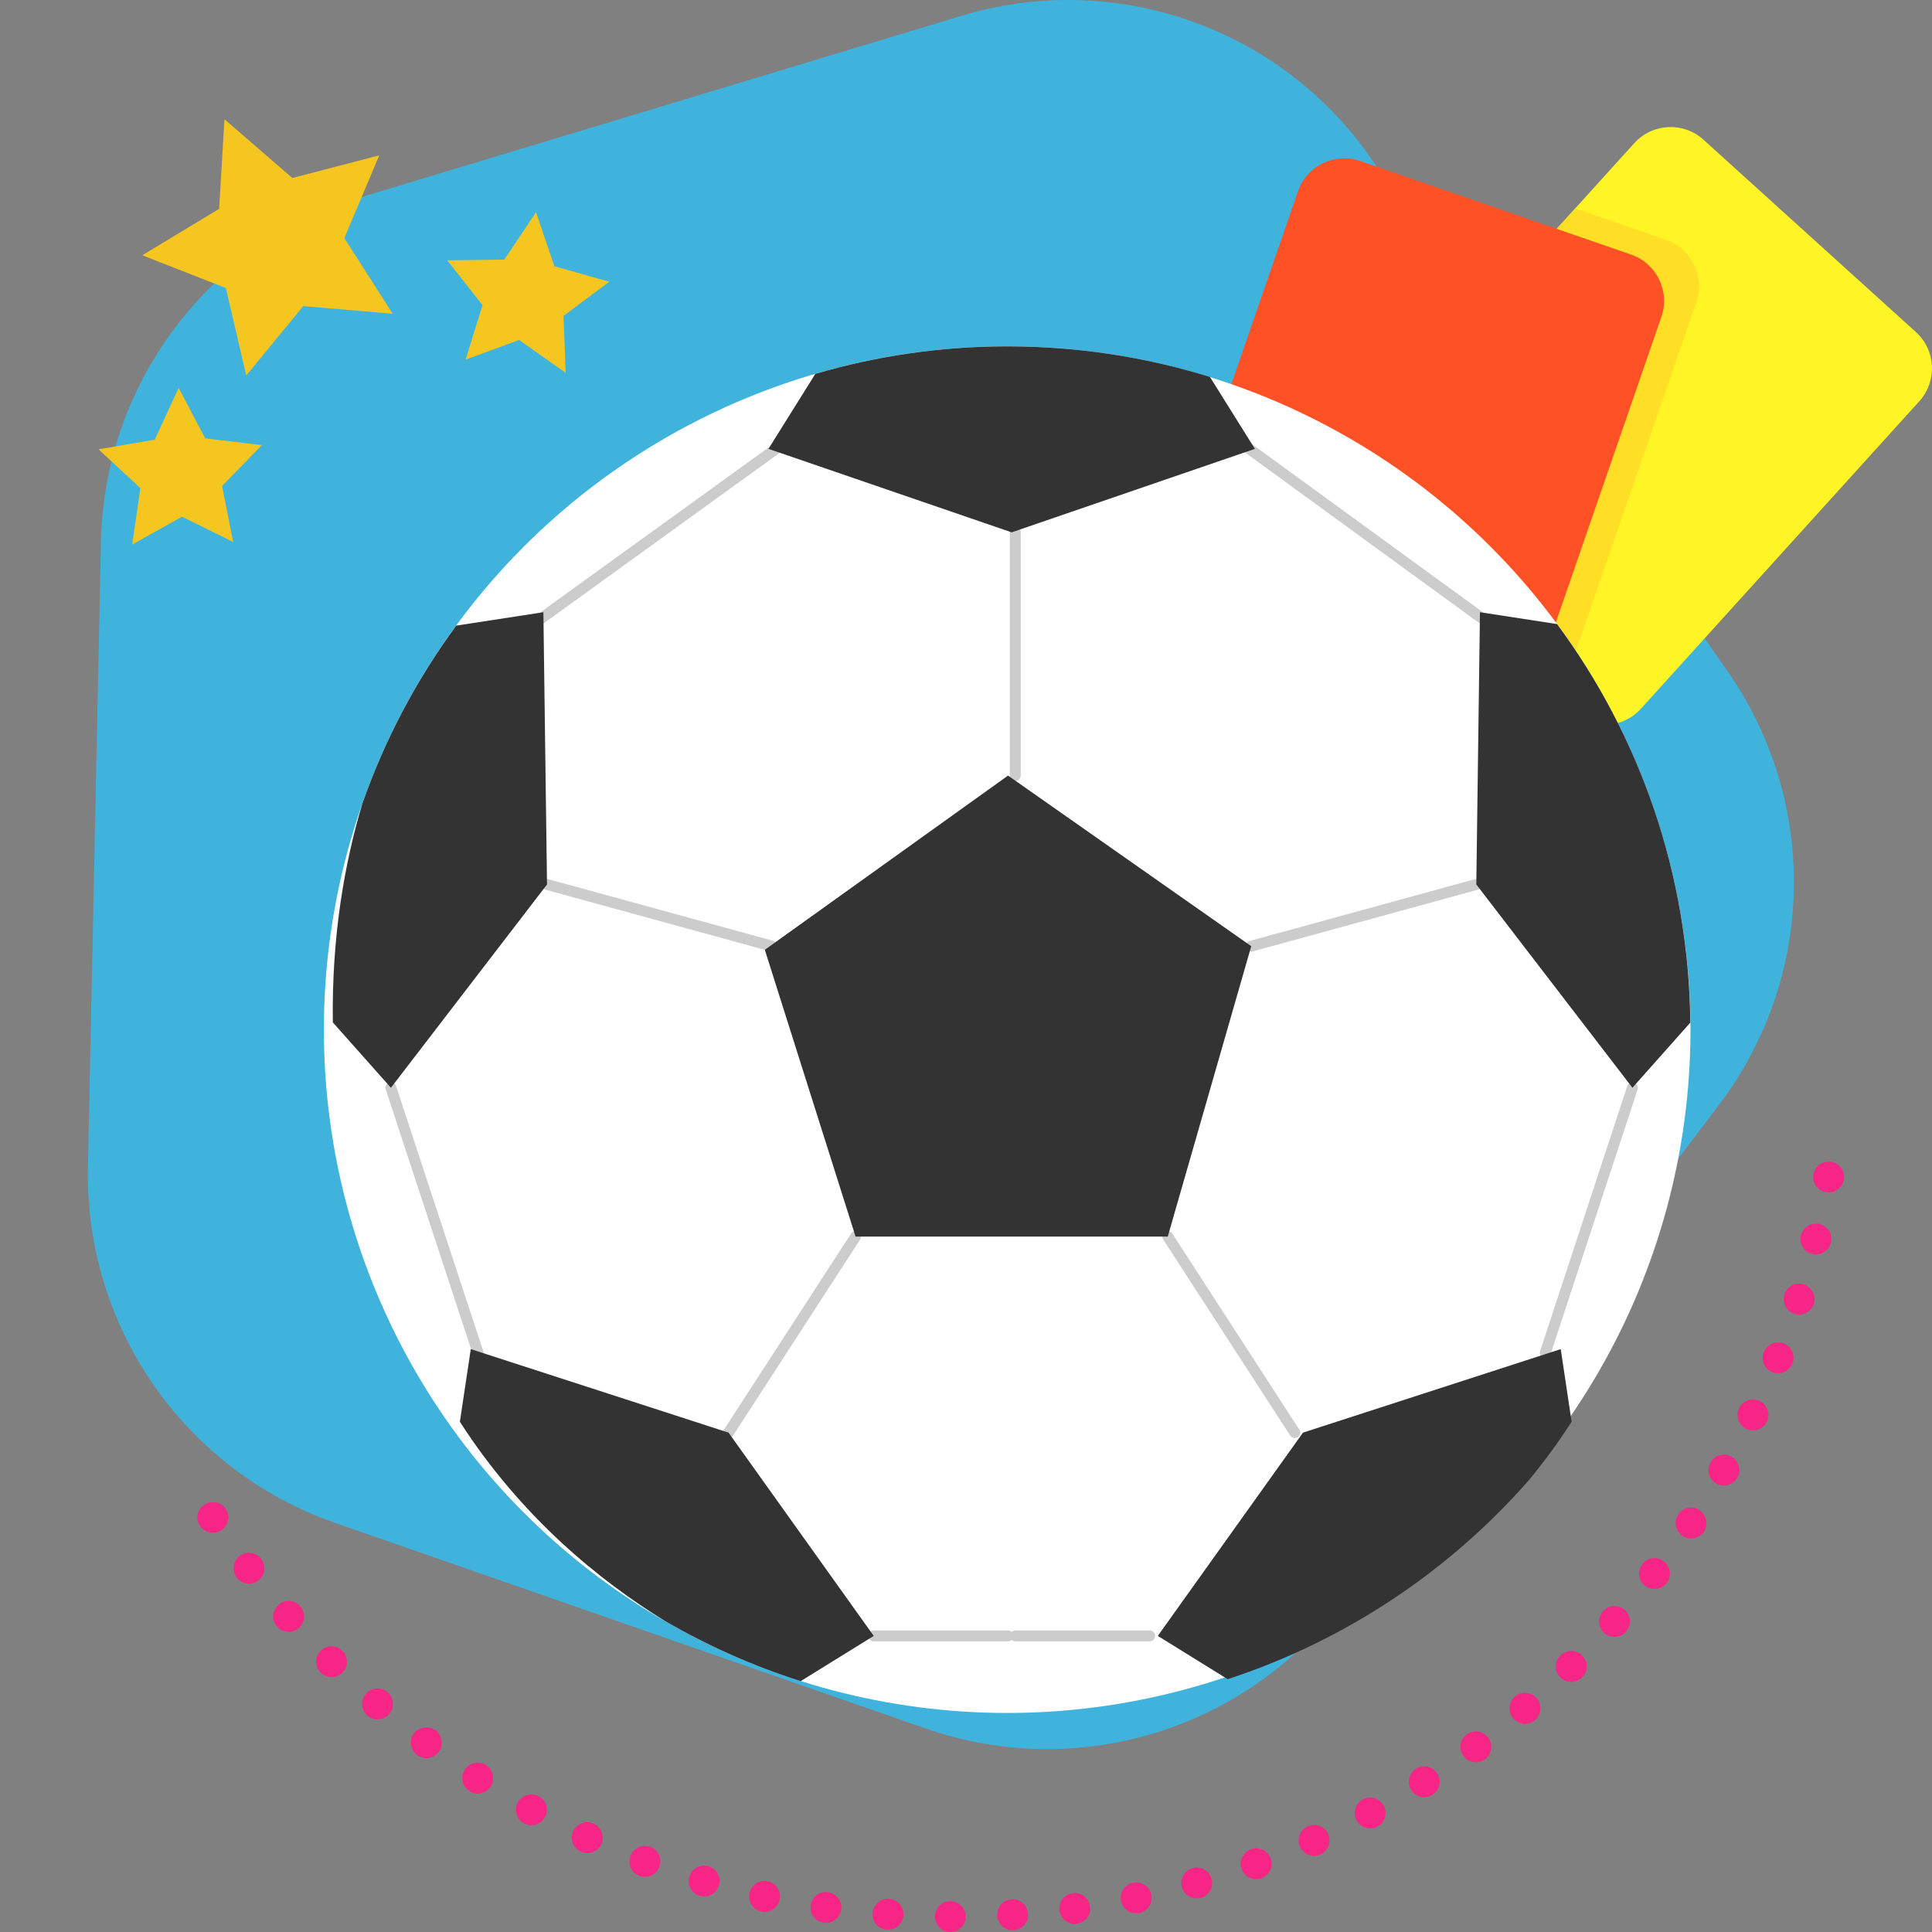
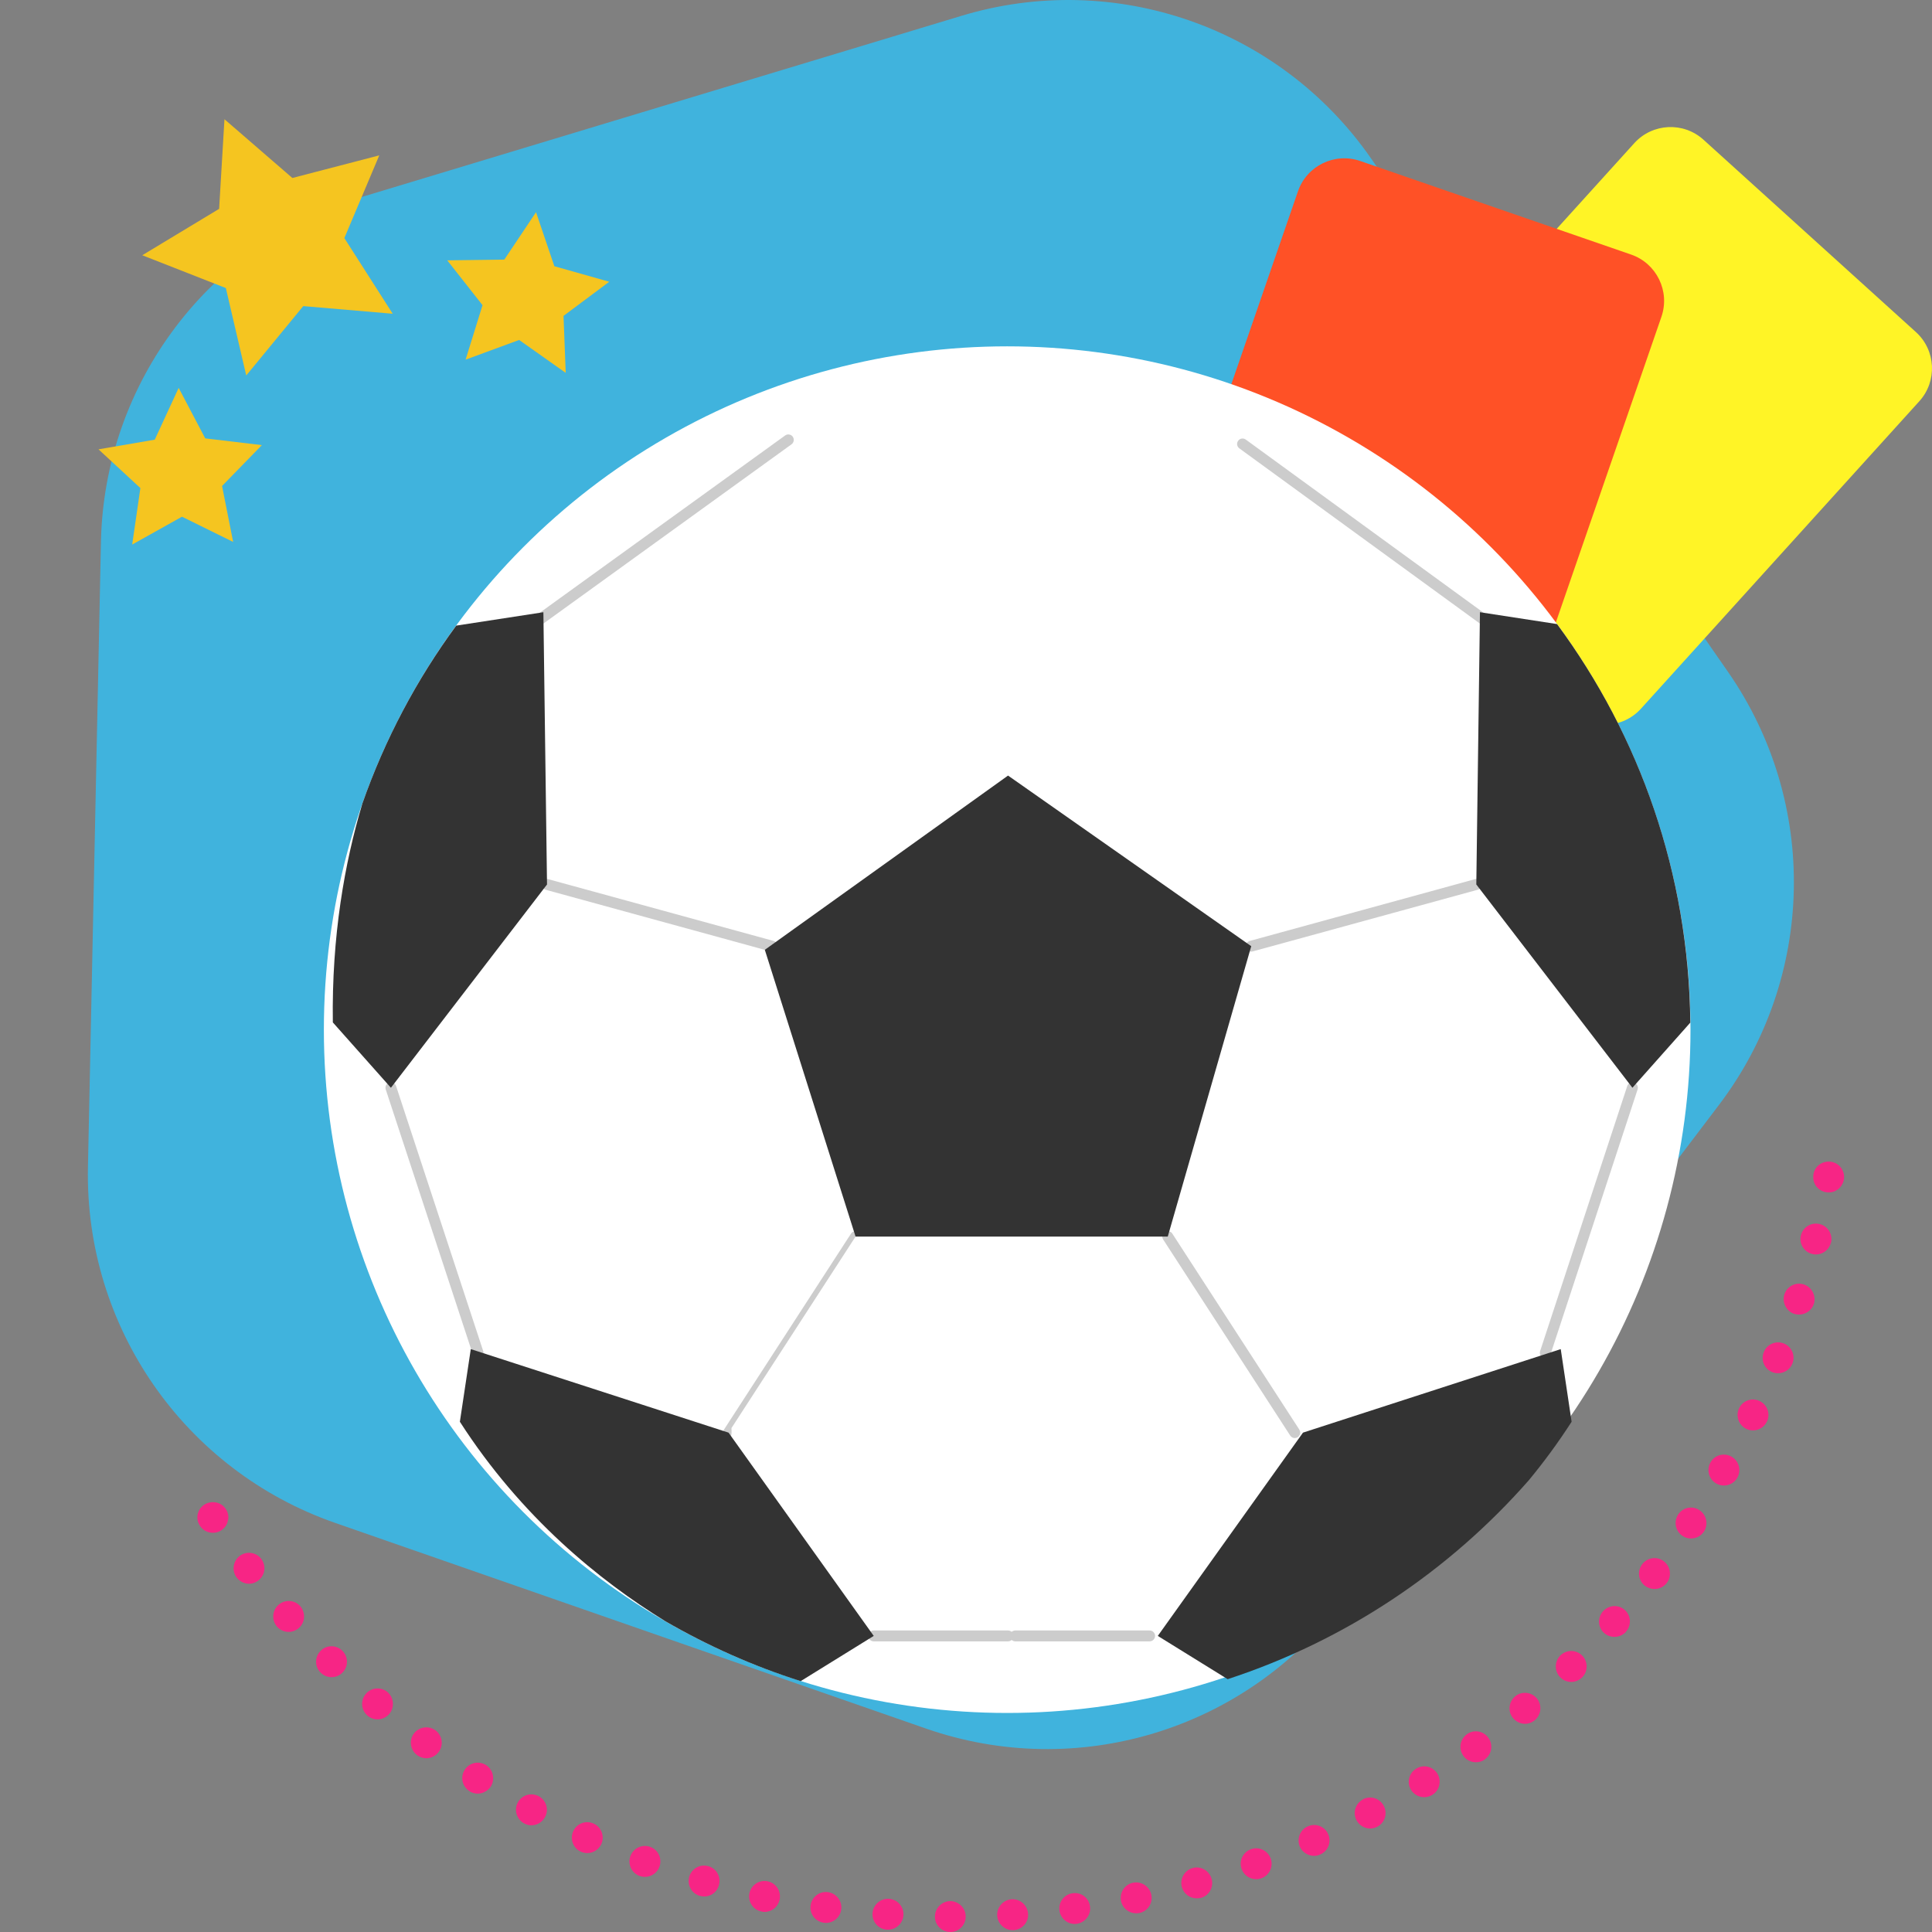
<svg xmlns="http://www.w3.org/2000/svg" version="1.1" x="0px" y="0px" width="200px" height="200px" viewBox="0 0 200 200" enable-background="new 0 0 200 200" xml:space="preserve">
  <rect x="0" y="0" width="200" height="200" fill="#808080" stroke="none" />
  <g id="圖層_3">
    <path fill="#40B3DD" d="M99.55,1.633L37.564,20.357C21.741,25.137,10.794,39.563,10.45,56.09l-1.346,64.737   c-0.343,16.526,9.992,31.396,25.604,36.828l61.153,21.287c15.611,5.435,32.945,0.197,42.938-12.971l39.143-51.583   c9.992-13.167,10.369-31.273,0.934-44.845l-36.963-53.166C132.477,2.806,115.374-3.147,99.55,1.633z" />
    <g>
      <path fill="#F72585" d="M22.044,158.673c-0.432,0-0.848-0.159-1.137-0.466c-0.302-0.302-0.478-0.701-0.478-1.134    c0-0.208,0.049-0.414,0.127-0.607c0.08-0.191,0.192-0.367,0.351-0.511c0.594-0.592,1.663-0.608,2.255,0    c0.144,0.144,0.272,0.319,0.353,0.511c0.08,0.193,0.127,0.399,0.127,0.607c0,0.112-0.015,0.208-0.047,0.32    c-0.017,0.098-0.049,0.191-0.08,0.303c-0.047,0.097-0.096,0.178-0.144,0.272c-0.065,0.08-0.129,0.161-0.209,0.238    C22.876,158.514,22.458,158.673,22.044,158.673z" />
      <path fill="#F72585" d="M98.369,200c-0.879,0-1.6-0.718-1.585-1.6l0,0c0-0.877,0.721-1.598,1.6-1.598l0,0    c0.879,0.016,1.599,0.735,1.582,1.614l0,0c0,0.88-0.718,1.583-1.582,1.583l0,0C98.369,200,98.369,200,98.369,200z     M103.229,198.322c-0.049-0.896,0.606-1.646,1.502-1.712l0,0c0.879-0.046,1.632,0.607,1.694,1.503l0,0    c0.064,0.88-0.605,1.631-1.485,1.695l0,0c-0.048,0-0.082,0-0.114,0l0,0C103.995,199.809,103.292,199.153,103.229,198.322z     M91.798,199.759c-0.882-0.063-1.537-0.828-1.474-1.709l0,0c0.065-0.879,0.833-1.551,1.712-1.485l0,0l0,0l0,0    c0.879,0.063,1.551,0.83,1.487,1.709l0,0c-0.064,0.847-0.767,1.485-1.6,1.485l0,0C91.878,199.759,91.844,199.759,91.798,199.759z     M109.671,197.777c-0.112-0.877,0.495-1.678,1.373-1.79l0,0c0.865-0.129,1.682,0.479,1.792,1.358l0,0    c0.129,0.88-0.494,1.681-1.374,1.808l0,0c-0.063,0-0.146,0.017-0.208,0.017l0,0C110.472,199.17,109.783,198.576,109.671,197.777z     M85.272,199.041c-0.879-0.129-1.485-0.928-1.356-1.807l0,0c0.127-0.88,0.942-1.487,1.805-1.358l0,0    c0.881,0.128,1.487,0.942,1.36,1.806l0,0c-0.111,0.8-0.799,1.376-1.567,1.376l0,0C85.435,199.058,85.354,199.058,85.272,199.041z     M116.05,196.803c-0.175-0.879,0.368-1.728,1.246-1.904l0,0l0,0l0,0c0.865-0.175,1.712,0.385,1.888,1.248l0,0    c0.175,0.863-0.368,1.713-1.247,1.888h0.015c-0.111,0.016-0.222,0.03-0.335,0.03l0,0    C116.88,198.064,116.21,197.554,116.05,196.803z M78.799,197.874c-0.862-0.192-1.407-1.039-1.215-1.903l0,0    c0.191-0.862,1.041-1.407,1.903-1.216l0,0c0.864,0.193,1.407,1.04,1.215,1.904l0,0c-0.161,0.752-0.815,1.264-1.567,1.264l0,0    C79.039,197.923,78.91,197.906,78.799,197.874z M122.349,195.364c-0.24-0.847,0.256-1.743,1.104-1.984l0,0    c0.846-0.239,1.725,0.258,1.966,1.104l0,0c0.256,0.849-0.241,1.744-1.086,1.982l0,0c-0.163,0.032-0.307,0.049-0.45,0.049l0,0    C123.18,196.516,122.556,196.067,122.349,195.364z M72.437,196.26L72.437,196.26c-0.848-0.256-1.327-1.137-1.088-1.983l0,0    c0.255-0.848,1.135-1.342,1.983-1.086l0,0c0,0,0,0,0.015,0l0,0c0.832,0.238,1.327,1.134,1.071,1.981l0,0    c-0.19,0.704-0.83,1.151-1.517,1.151l0,0C72.74,196.323,72.597,196.292,72.437,196.26z M128.535,193.478    c-0.304-0.833,0.129-1.743,0.96-2.046l0,0c0.832-0.304,1.743,0.127,2.047,0.96l0,0c0.304,0.83-0.129,1.743-0.959,2.045l0,0    c-0.176,0.063-0.368,0.098-0.545,0.098l0,0C129.385,194.534,128.774,194.135,128.535,193.478z M66.201,194.197    c-0.831-0.32-1.247-1.231-0.942-2.063l0,0c0.318-0.831,1.229-1.247,2.062-0.943l0,0l0,0l0,0c0.831,0.305,1.247,1.23,0.942,2.063    l0,0c-0.24,0.641-0.847,1.04-1.502,1.04l0,0C66.568,194.293,66.394,194.262,66.201,194.197z M134.562,191.174    c-0.351-0.813,0.019-1.758,0.817-2.109l0,0c0.815-0.366,1.758,0,2.109,0.799l0,0c0.369,0.816,0,1.759-0.813,2.111l0,0    c-0.21,0.096-0.431,0.144-0.641,0.144l0,0C135.426,192.118,134.834,191.768,134.562,191.174z M60.126,191.686    c-0.799-0.366-1.151-1.311-0.784-2.126l0,0c0.368-0.799,1.313-1.151,2.111-0.782l0,0l0,0l0,0c0.799,0.352,1.166,1.311,0.799,2.109    l0,0c-0.271,0.592-0.848,0.944-1.454,0.944l0,0C60.574,191.831,60.35,191.782,60.126,191.686z M140.43,188.442    c-0.415-0.784-0.126-1.743,0.656-2.16l0,0c0,0,0,0,0-0.015l0,0c0.784-0.416,1.741-0.114,2.159,0.67l0,0    c0.415,0.769,0.127,1.743-0.657,2.16l0,0c-0.239,0.127-0.495,0.191-0.749,0.191l0,0    C141.262,189.289,140.719,188.969,140.43,188.442z M54.258,188.761c-0.783-0.431-1.071-1.39-0.654-2.174l0,0    c0.431-0.784,1.39-1.055,2.174-0.639l0,0c0.768,0.415,1.071,1.389,0.639,2.157l0,0c-0.287,0.543-0.831,0.849-1.405,0.849l0,0    C54.753,188.954,54.497,188.89,54.258,188.761z M146.073,185.292c-0.463-0.736-0.239-1.727,0.514-2.191l0,0    c0.734-0.478,1.726-0.254,2.205,0.496l0,0c0.463,0.751,0.241,1.743-0.514,2.206l0,0c-0.271,0.161-0.558,0.241-0.845,0.241l0,0    C146.905,186.044,146.379,185.788,146.073,185.292z M48.583,185.419H48.6c-0.752-0.479-0.976-1.454-0.496-2.207l0,0    c0.479-0.749,1.453-0.959,2.208-0.494l0,0l0,0l0,0c0.75,0.479,0.957,1.472,0.494,2.223l0,0c-0.321,0.464-0.83,0.735-1.358,0.735    l0,0C49.157,185.676,48.855,185.594,48.583,185.419z M151.495,181.775c-0.528-0.721-0.368-1.712,0.351-2.24l0,0    c0.704-0.526,1.709-0.366,2.223,0.352l0,0c0.526,0.72,0.368,1.712-0.353,2.239h0.017c-0.288,0.21-0.623,0.303-0.943,0.303l0,0    C152.294,182.429,151.797,182.207,151.495,181.775z M43.18,181.693L43.18,181.693c-0.703-0.526-0.864-1.518-0.338-2.235l0,0    c0.528-0.706,1.52-0.849,2.24-0.337l0,0l0,0l0,0c0.703,0.526,0.864,1.535,0.336,2.236l0,0c-0.321,0.433-0.801,0.657-1.296,0.657    l0,0C43.803,182.015,43.467,181.902,43.18,181.693z M156.643,177.875c-0.577-0.672-0.48-1.68,0.191-2.255l0,0    c0.672-0.577,1.679-0.481,2.255,0.19l0,0c0.56,0.672,0.479,1.68-0.192,2.254l0,0c-0.305,0.256-0.672,0.385-1.039,0.385l0,0    C157.408,178.449,156.963,178.241,156.643,177.875z M38.046,177.603c-0.67-0.577-0.751-1.583-0.174-2.255l0,0    c0.558-0.671,1.583-0.752,2.255-0.176l0,0c0.655,0.575,0.735,1.583,0.173,2.255l0,0c-0.316,0.366-0.765,0.561-1.215,0.561l0,0    C38.702,177.987,38.335,177.856,38.046,177.603z M161.502,173.62c-0.606-0.624-0.592-1.646,0.032-2.253l0,0    c0.64-0.623,1.647-0.606,2.27,0.031l0,0c0.607,0.639,0.591,1.646-0.03,2.255l0,0c-0.321,0.302-0.721,0.462-1.12,0.462l0,0    C162.237,174.115,161.823,173.955,161.502,173.62z M33.202,173.156c-0.64-0.605-0.64-1.631-0.015-2.254l0,0    c0.606-0.639,1.63-0.639,2.253-0.015l0,0c0.625,0.608,0.641,1.631,0.017,2.254l0,0c-0.304,0.32-0.719,0.479-1.135,0.479l0,0    C33.923,173.62,33.507,173.462,33.202,173.156z M166.058,169.049c-0.655-0.591-0.702-1.6-0.112-2.255l0,0    c0.592-0.654,1.6-0.72,2.255-0.128l0,0c0.655,0.594,0.703,1.599,0.112,2.254h0.017c-0.321,0.352-0.768,0.528-1.2,0.528l0,0    C166.744,169.448,166.363,169.319,166.058,169.049z M28.679,168.394L28.679,168.394c-0.577-0.672-0.512-1.679,0.144-2.254l0,0    c0.655-0.592,1.678-0.528,2.255,0.127l0,0c0.574,0.672,0.528,1.68-0.144,2.269l0,0c-0.305,0.258-0.672,0.399-1.057,0.399l0,0    C29.429,168.935,29,168.745,28.679,168.394z M170.279,164.157c-0.688-0.545-0.816-1.535-0.272-2.239l0,0    c0.545-0.704,1.553-0.831,2.24-0.288l0,0c0.703,0.544,0.832,1.55,0.287,2.255l0,0c-0.32,0.399-0.782,0.608-1.264,0.608l0,0    C170.92,164.493,170.583,164.38,170.279,164.157z M24.506,163.311c-0.528-0.688-0.399-1.697,0.304-2.24l0,0    c0.702-0.527,1.695-0.399,2.238,0.305l0,0c0.527,0.704,0.399,1.694-0.303,2.237l0,0c-0.289,0.225-0.625,0.337-0.961,0.337l0,0    C25.305,163.949,24.825,163.725,24.506,163.311z M174.165,158.991c-0.736-0.495-0.928-1.485-0.433-2.221l0,0    c0.48-0.735,1.47-0.928,2.205-0.433l0,0c0.737,0.496,0.928,1.486,0.448,2.223l0,0c-0.319,0.464-0.813,0.703-1.342,0.703l0,0    C174.739,159.264,174.436,159.184,174.165,158.991z M177.664,153.571c-0.765-0.445-1.037-1.421-0.59-2.188l0,0    c0.431-0.768,1.408-1.023,2.174-0.592l0,0c0.768,0.448,1.04,1.422,0.593,2.191l0,0c-0.288,0.512-0.831,0.799-1.376,0.799l0,0    C178.192,153.781,177.921,153.717,177.664,153.571z M180.768,147.912c-0.783-0.383-1.12-1.343-0.735-2.142l0,0    c0.383-0.784,1.327-1.119,2.126-0.735l0,0c0.799,0.385,1.135,1.329,0.75,2.128l0,0c-0.271,0.574-0.847,0.911-1.437,0.911l0,0    C181.23,148.074,180.99,148.024,180.768,147.912z M183.47,142.045c-0.817-0.32-1.217-1.246-0.88-2.077l0,0    c0.318-0.815,1.246-1.215,2.062-0.896l0,0c0.833,0.336,1.232,1.264,0.896,2.077l0,0c-0.241,0.623-0.848,1.008-1.487,1.008l0,0    C183.869,142.157,183.661,142.126,183.47,142.045z M185.755,136.018c-0.831-0.271-1.295-1.184-1.039-2.015l0,0l0,0l0,0    c0.271-0.847,1.168-1.31,2.013-1.038l0,0c0.832,0.271,1.298,1.167,1.042,2.015l0,0c-0.225,0.672-0.85,1.103-1.536,1.103l0,0    C186.075,136.082,185.915,136.065,185.755,136.018z M187.61,129.815c-0.863-0.207-1.391-1.071-1.184-1.919l0,0    c0.207-0.863,1.071-1.39,1.935-1.184l0,0c0.863,0.208,1.392,1.071,1.184,1.937h-0.017c-0.175,0.735-0.83,1.213-1.551,1.213l0,0    C187.866,129.862,187.739,129.848,187.61,129.815z" />
      <path fill="#F72585" d="M189.304,123.437c-0.431,0-0.847-0.161-1.134-0.465c-0.16-0.142-0.272-0.317-0.352-0.526    c-0.079-0.191-0.113-0.399-0.113-0.607s0.034-0.416,0.113-0.609c0.079-0.19,0.191-0.366,0.352-0.526    c0.431-0.433,1.148-0.592,1.741-0.336c0.097,0.034,0.191,0.08,0.272,0.144c0.097,0.065,0.175,0.129,0.24,0.192    c0.303,0.302,0.479,0.72,0.479,1.136s-0.177,0.832-0.479,1.134c-0.065,0.082-0.144,0.146-0.24,0.192    c-0.081,0.065-0.176,0.111-0.272,0.16C189.719,123.404,189.512,123.437,189.304,123.437z" />
    </g>
    <g>
      <polygon fill="#F5C520" points="23.236,12.342 30.265,18.425 39.261,16.083 35.647,24.647 40.653,32.479 31.393,31.688     25.491,38.87 23.38,29.819 14.727,26.424 22.684,21.62   " />
      <polygon fill="#F5C520" points="55.49,21.967 57.387,27.56 63.069,29.167 58.336,32.7 58.563,38.601 53.741,35.192 48.198,37.231     49.951,31.591 46.299,26.951 52.205,26.875   " />
      <polygon fill="#F5C520" points="18.496,40.153 21.245,45.38 27.109,46.078 22.988,50.308 24.136,56.101 18.84,53.489     13.685,56.371 14.532,50.526 10.198,46.515 16.02,45.514   " />
    </g>
  </g>
  <g id="soccer">
    <g>
      <path fill="#FFF426" d="M140.724,53.808l21.987,19.908c2.076,1.879,5.282,1.72,7.163-0.356l28.813-31.824    c1.88-2.075,1.722-5.282-0.355-7.163l-21.987-19.908c-2.075-1.879-5.284-1.721-7.164,0.355l-28.813,31.822    C138.488,48.719,138.647,51.926,140.724,53.808z" />
-       <path fill="#FFDE26" d="M140.724,53.808c-2.076-1.882-2.235-5.088-0.356-7.166l22.692-25.061l9.405,3.249    c2.646,0.914,4.051,3.803,3.138,6.449l-14.015,40.577c-0.074,0.212-0.165,0.411-0.26,0.607L140.724,53.808z" />
      <path fill="#FF5126" d="M123.486,66.833l28.035,9.683c2.647,0.914,5.536-0.491,6.45-3.138L171.988,32.8    c0.913-2.647-0.492-5.535-3.139-6.449l-28.036-9.684c-2.647-0.915-5.535,0.491-6.448,3.137l-14.017,40.577    C119.434,63.028,120.839,65.918,123.486,66.833z" />
    </g>
    <g>
      <circle fill="#FFFFFF" cx="104.263" cy="106.589" r="70.736" />
-       <path fill="#CCCCCC" d="M105.102,80.851c-0.312,0-0.563-0.252-0.563-0.564V55.109c0-0.311,0.252-0.564,0.563-0.564    c0.313,0,0.564,0.253,0.564,0.564v25.178C105.666,80.599,105.414,80.851,105.102,80.851z" />
      <path fill="#CCCCCC" d="M55.877,64.692c-0.172,0-0.344-0.078-0.454-0.227c-0.187-0.25-0.135-0.603,0.116-0.789l25.732-18.591    c0.248-0.185,0.603-0.135,0.789,0.116c0.185,0.249,0.135,0.603-0.115,0.789L56.213,64.581    C56.111,64.656,55.992,64.692,55.877,64.692z" />
      <path fill="#CCCCCC" d="M49.486,140.601c-0.235,0-0.458-0.151-0.536-0.389l-9.018-27.433c-0.098-0.296,0.063-0.614,0.36-0.71    c0.293-0.102,0.614,0.063,0.711,0.357l9.018,27.436c0.098,0.295-0.063,0.613-0.358,0.709    C49.604,140.593,49.546,140.601,49.486,140.601z" />
      <path fill="#CCCCCC" d="M79.926,98.512c-0.049,0-0.099-0.007-0.149-0.02l-23.299-6.387c-0.301-0.083-0.476-0.393-0.396-0.693    c0.082-0.301,0.394-0.474,0.693-0.396l23.3,6.388c0.301,0.083,0.476,0.394,0.394,0.692C80.401,98.349,80.174,98.512,79.926,98.512    z" />
-       <path fill="#CCCCCC" d="M75.415,148.869c-0.104,0-0.211-0.031-0.307-0.09c-0.261-0.172-0.334-0.52-0.166-0.78l13.154-20.294    c0.168-0.262,0.517-0.333,0.777-0.166c0.262,0.17,0.336,0.518,0.167,0.777l-13.152,20.295    C75.781,148.779,75.602,148.869,75.415,148.869z" />
+       <path fill="#CCCCCC" d="M75.415,148.869c-0.104,0-0.211-0.031-0.307-0.09c-0.261-0.172-0.334-0.52-0.166-0.78l13.154-20.294    c0.168-0.262,0.517-0.333,0.777-0.166l-13.152,20.295    C75.781,148.779,75.602,148.869,75.415,148.869z" />
      <path fill="#CCCCCC" d="M104.353,169.913H90.448c-0.313,0-0.563-0.254-0.563-0.564c0-0.313,0.251-0.563,0.563-0.563h13.904    c0.311,0,0.563,0.25,0.563,0.563C104.915,169.659,104.663,169.913,104.353,169.913z" />
      <path fill="#CCCCCC" d="M153.58,64.692c-0.118,0-0.237-0.036-0.339-0.111L128.29,46.41c-0.249-0.185-0.3-0.539-0.112-0.789    c0.186-0.25,0.539-0.3,0.787-0.115l24.95,18.17c0.251,0.186,0.303,0.539,0.116,0.789C153.921,64.614,153.751,64.692,153.58,64.692    z" />
      <path fill="#CCCCCC" d="M159.968,140.601c-0.059,0-0.117-0.008-0.176-0.029c-0.297-0.096-0.457-0.414-0.359-0.709l9.02-27.436    c0.096-0.295,0.414-0.459,0.711-0.357c0.295,0.096,0.456,0.414,0.36,0.71l-9.02,27.433    C160.425,140.449,160.205,140.601,159.968,140.601z" />
      <path fill="#CCCCCC" d="M129.528,98.512c-0.246,0-0.475-0.164-0.543-0.416c-0.082-0.298,0.095-0.609,0.396-0.692l23.298-6.388    c0.298-0.079,0.609,0.094,0.693,0.396c0.083,0.3-0.095,0.61-0.396,0.693l-23.299,6.387    C129.63,98.505,129.578,98.512,129.528,98.512z" />
      <path fill="#CCCCCC" d="M134.039,148.869c-0.186,0-0.366-0.09-0.475-0.258l-13.151-20.295c-0.169-0.26-0.096-0.607,0.166-0.777    c0.262-0.167,0.61-0.096,0.78,0.166l13.151,20.294c0.171,0.261,0.096,0.608-0.166,0.78    C134.25,148.838,134.144,148.869,134.039,148.869z" />
      <path fill="#CCCCCC" d="M119.008,169.913h-13.906c-0.312,0-0.563-0.254-0.563-0.564c0-0.313,0.252-0.563,0.563-0.563h13.906    c0.311,0,0.564,0.25,0.564,0.563C119.572,169.659,119.318,169.913,119.008,169.913z" />
      <path fill="#333333" d="M174.98,105.861c-0.157-15.441-5.252-29.696-13.794-41.257l-7.981-1.228l-0.378,28.184l16.161,21.043    L174.98,105.861z" />
-       <path fill="#333333" d="M84.403,38.701l-4.853,7.765l25.176,8.643l25.179-8.643l-4.652-7.445    c-6.634-2.057-13.683-3.167-20.989-3.167C97.366,35.854,90.705,36.86,84.403,38.701z" />
      <path fill="#333333" d="M56.251,63.377l-9.023,1.387c-4.093,5.572-7.383,11.765-9.714,18.413    c-1.836,6.131-3.186,13.722-3.059,22.662l6.013,6.766l16.159-21.043L56.251,63.377z" />
      <path fill="#333333" d="M161.567,139.66l-26.682,8.645l-15.03,21.044l7.231,4.478c12.192-3.984,22.923-11.186,31.191-20.608    c1.535-1.862,3.019-3.868,4.416-6.04L161.567,139.66z" />
      <path fill="#333333" d="M48.736,139.66l-1.13,7.518c6.359,9.888,14.459,16.457,21.26,20.646c4.398,2.545,9.089,4.643,14.02,6.207    l7.563-4.682l-15.031-21.044L48.736,139.66z" />
      <polygon fill="#333333" points="104.353,80.287 129.528,97.949 120.886,128.011 88.568,128.011 79.174,98.324   " />
    </g>
  </g>
</svg>